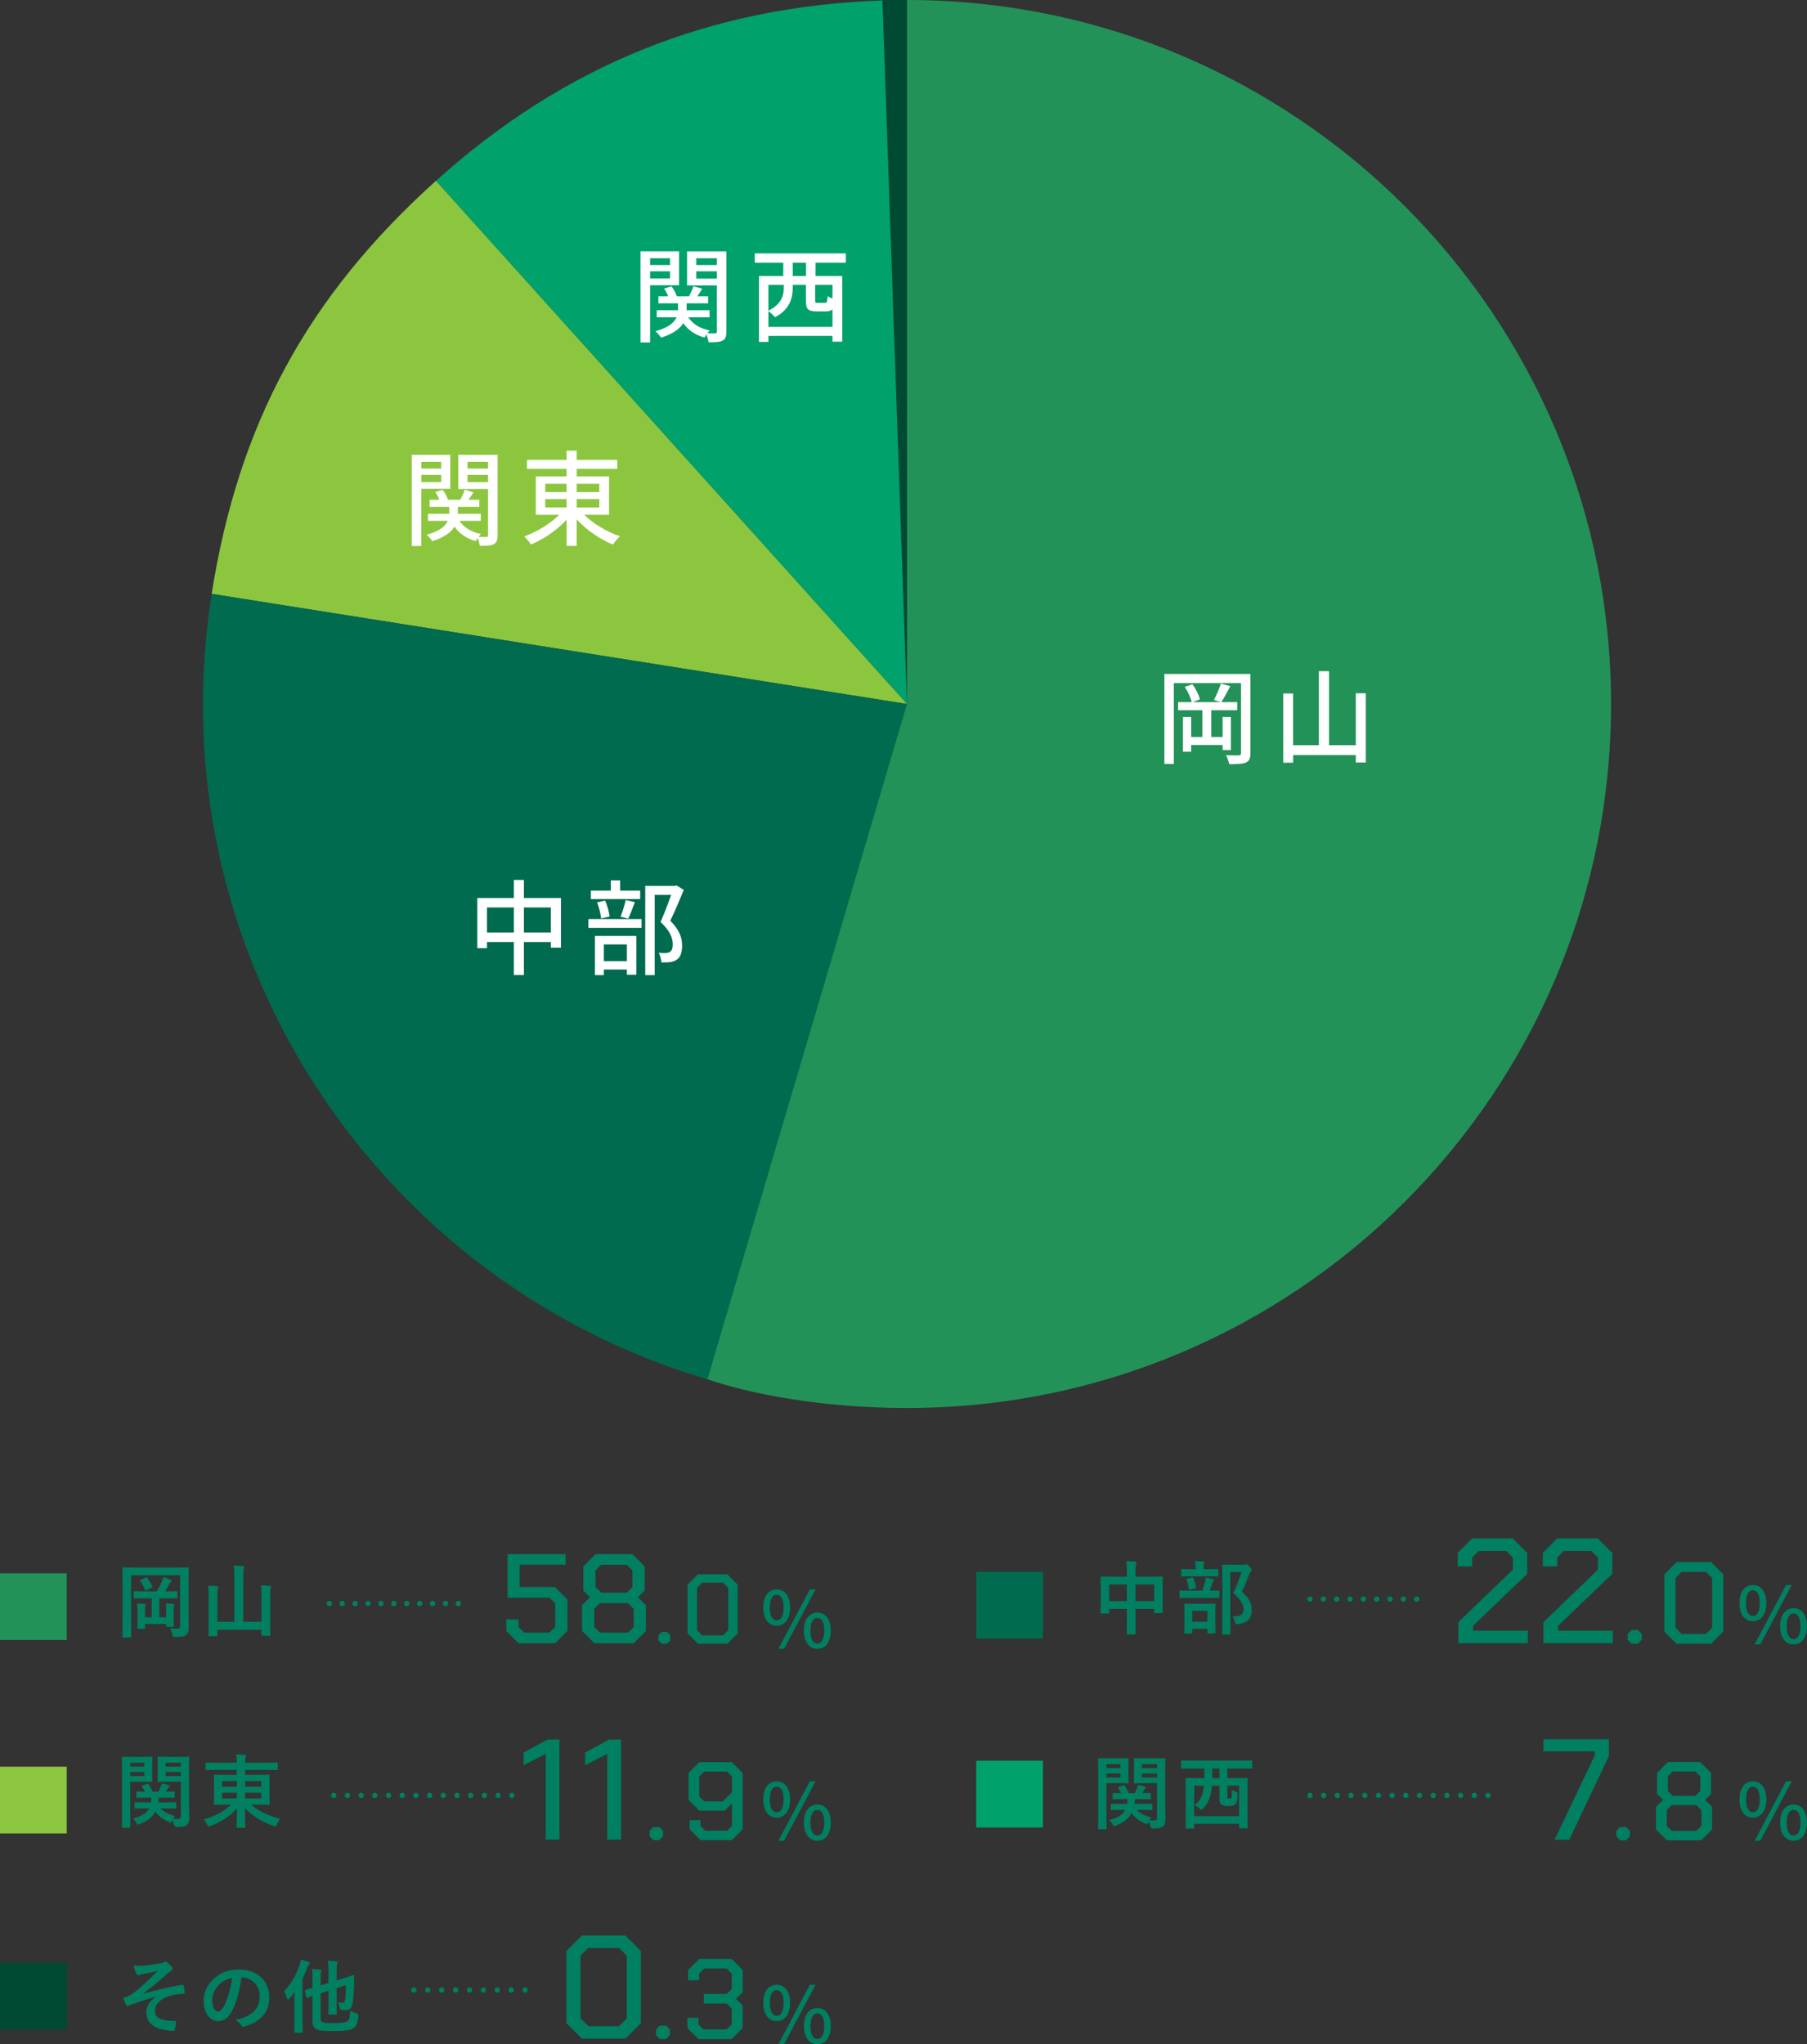
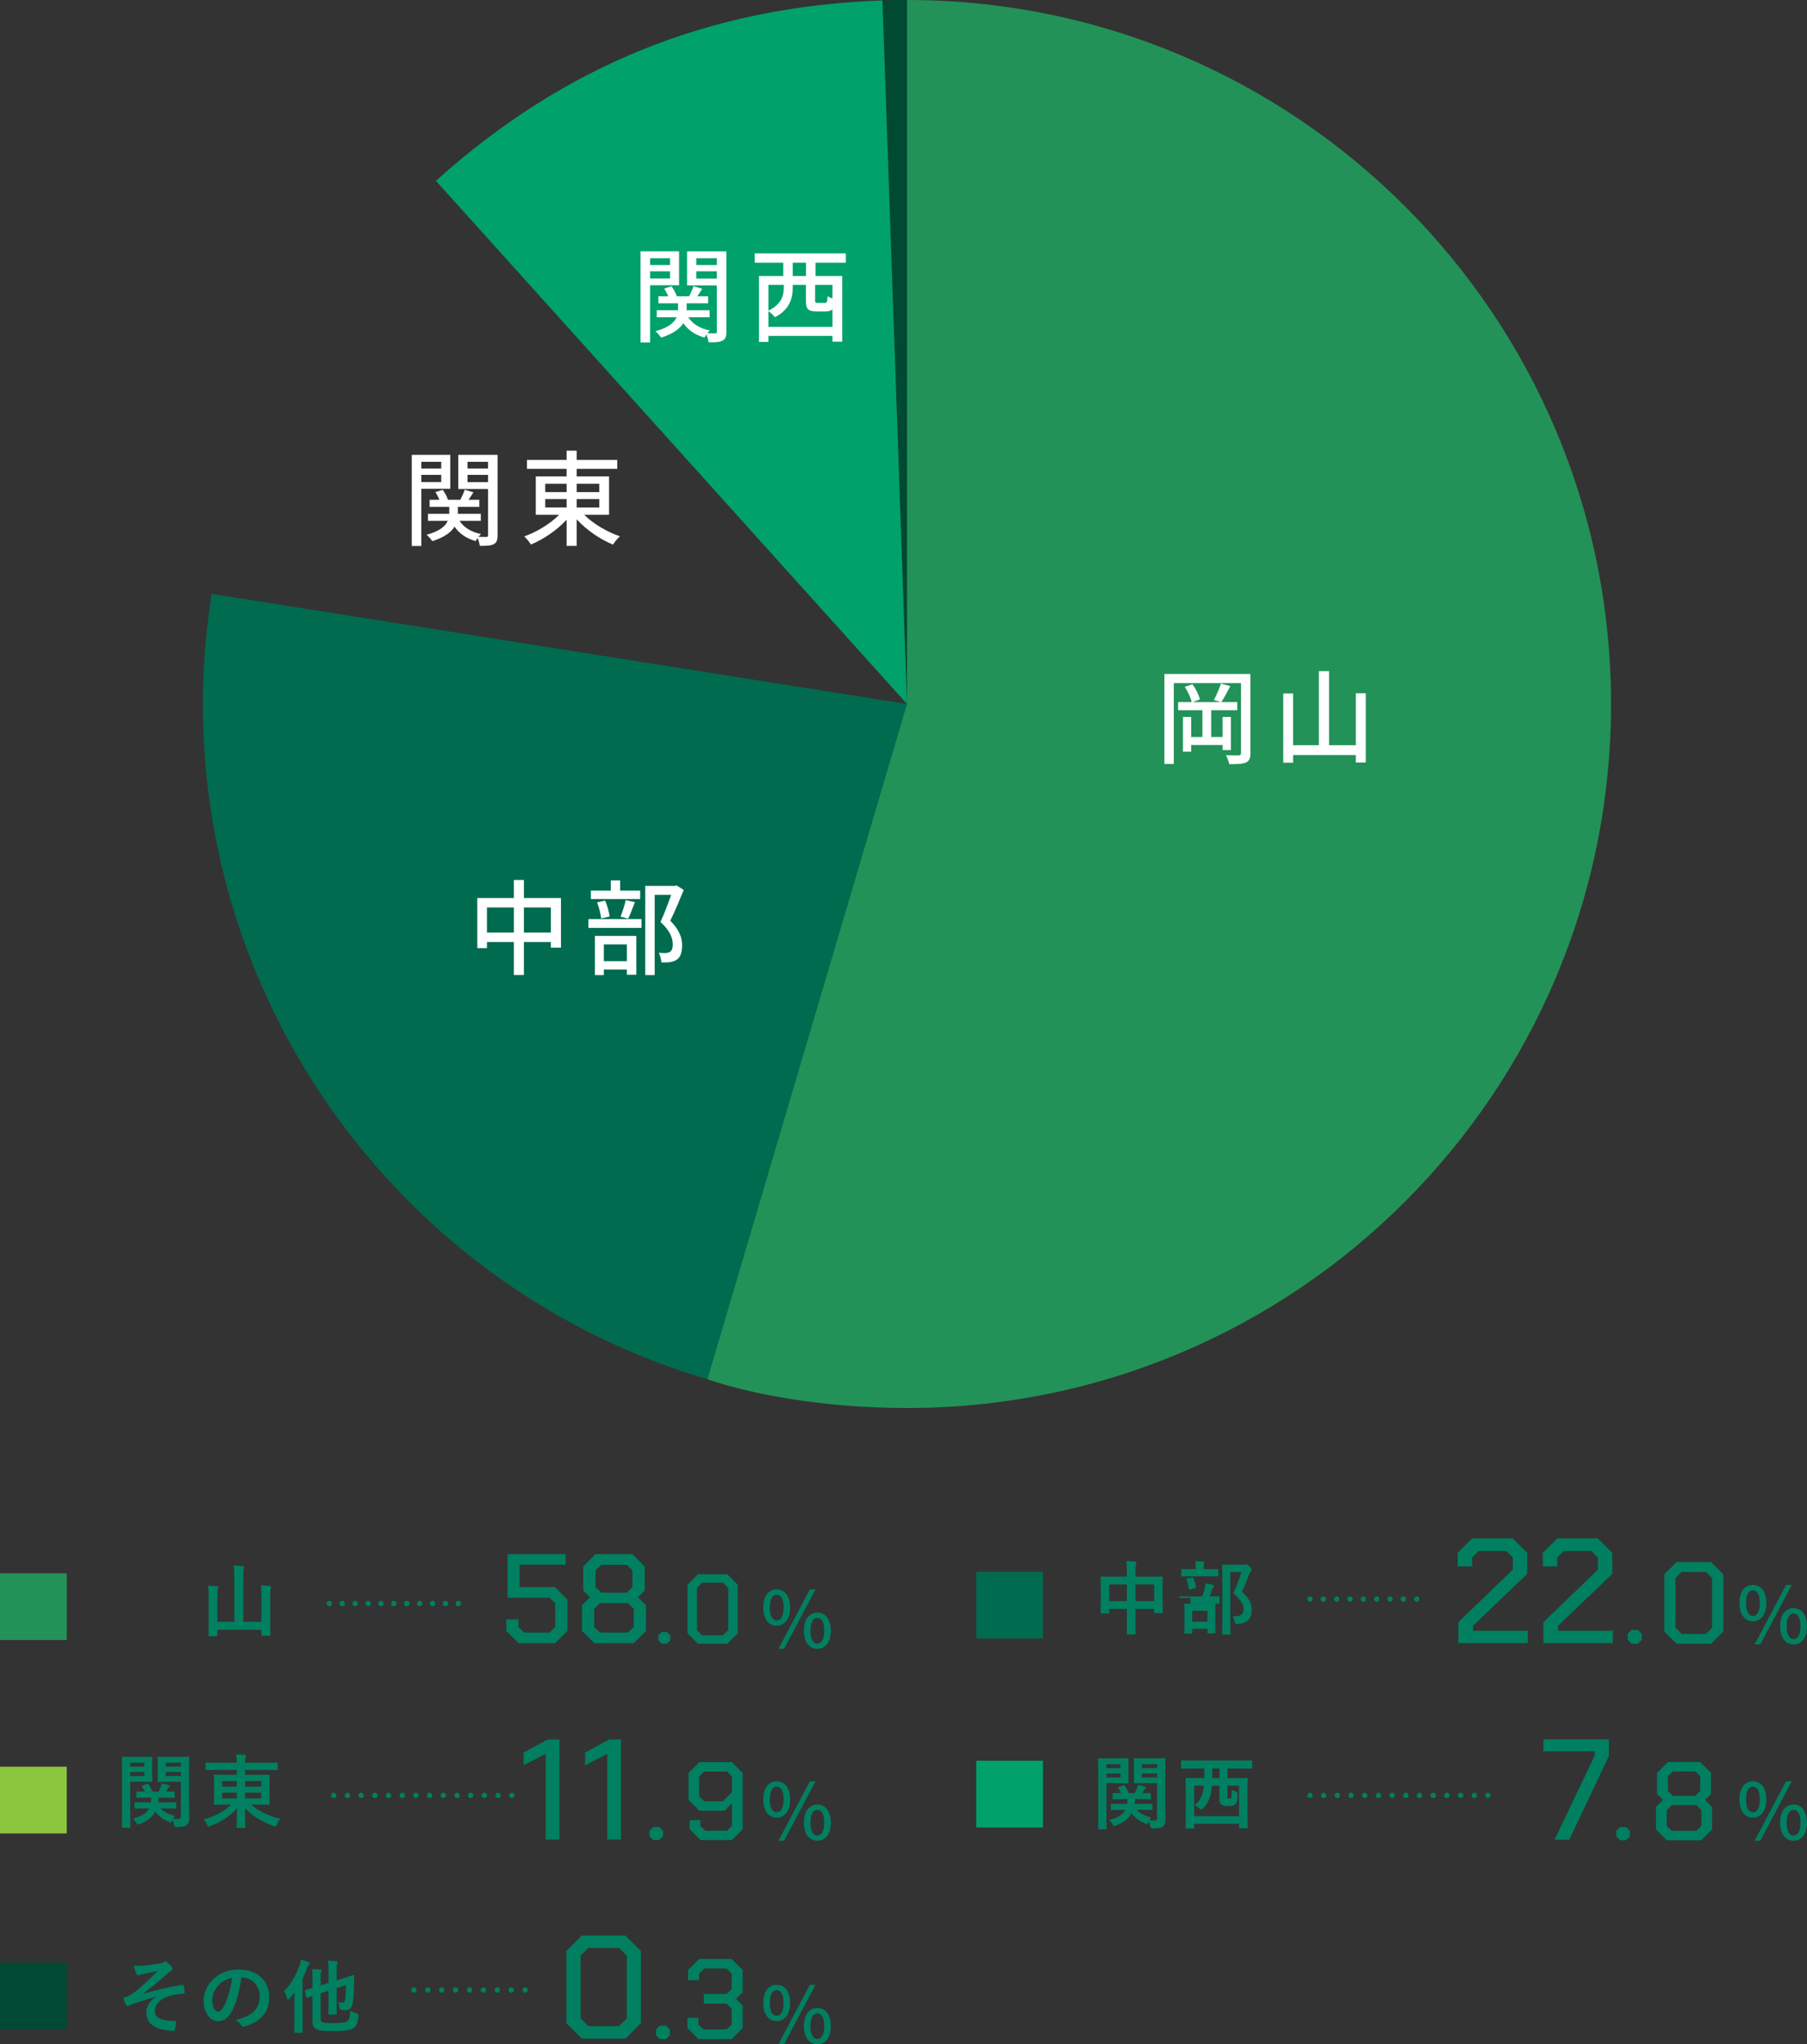
<svg xmlns="http://www.w3.org/2000/svg" id="_レイヤー_2" viewBox="0 0 676.614 765.476">
  <rect x="0" y="0" width="676.614" height="765.476" fill="#333333" stroke="none" />
  <defs>
    <style>.cls-1{fill:#008060;}.cls-1,.cls-2,.cls-3,.cls-4,.cls-5,.cls-6,.cls-7{stroke-width:0px;}.cls-8{stroke-dasharray:0 0 0 4.832;}.cls-8,.cls-9,.cls-10,.cls-11,.cls-12{fill:none;stroke:#008060;stroke-linecap:round;stroke-linejoin:round;stroke-width:2px;}.cls-2{fill:#00a16b;}.cls-3{fill:#8cc63f;}.cls-4{fill:#004932;}.cls-10{stroke-dasharray:0 0 0 5.127;}.cls-11{stroke-dasharray:0 0 0 4.998;}.cls-5{fill:#239258;}.cls-6{fill:#006b4f;}.cls-12{stroke-dasharray:0 0 0 5.206;}.cls-7{fill:#fff;}</style>
  </defs>
  <g id="_モーダル">
-     <path class="cls-1" d="M70.604,604.502c0,2.61.091,4.171.06,5.191-.029,1.11-.239,1.92-.869,2.49-.6.48-1.471.779-4.141.779-.9,0-.96-.029-1.139-.929-.151-.81-.511-1.71-.871-2.311,1.11.12,2.07.15,2.82.15s.96-.299.96-1.05v-18.961h-18.332v17.521c0,3.51.06,5.281.06,5.461,0,.299-.031.33-.361.33h-2.61c-.299,0-.33-.031-.33-.33,0-.21.06-2.221.06-6.272v-12.961c0-4.08-.06-6.15-.06-6.33,0-.33.031-.36.33-.36.21,0,1.201.06,4.021.06h16.112c2.82,0,3.81-.06,4.021-.06.299,0,.329.029.329.36,0,.181-.06,2.34-.06,6.421v10.8ZM54.192,598.502c-2.67,0-3.6.059-3.78.059-.299,0-.33-.029-.33-.329v-2.041c0-.33.031-.36.33-.36.181,0,1.11.06,3.78.06h4.53c.75-1.261,1.411-2.61,1.891-3.722.21-.449.36-.929.509-1.65.96.27,1.98.63,2.731.991.27.119.42.239.42.42,0,.239-.12.33-.299.48-.21.179-.36.33-.54.69-.391.75-.96,1.86-1.53,2.791h.42c2.639,0,3.57-.06,3.749-.06.33,0,.361.029.361.36v2.041c0,.299-.031.329-.361.329-.179,0-1.11-.059-3.749-.059h-2.67v7.11h2.579v-2.4c0-1.26,0-1.95-.179-2.82.96.031,2.099.089,2.88.181.239.029.389.12.389.299,0,.181-.059.33-.15.48-.12.181-.15.48-.15,1.92v3.271c0,1.409.06,2.159.06,2.34,0,.299-.031.33-.33.33h-2.159c-.33,0-.361-.031-.361-.33v-.779h-7.951v1.469c0,.33-.029.36-.36.36h-2.159c-.301,0-.33-.029-.33-.36,0-.181.06-.9.06-2.521v-3.81c0-1.38-.031-1.98-.181-2.82.931.029,2.07.089,2.851.179.299.031.42.12.42.27,0,.21-.091.36-.181.57-.089.212-.12.571-.12,1.831v2.34h2.521v-7.11h-2.61ZM54.462,590.73c.36-.179.42-.179.63.091.721.929,1.351,1.979,1.92,3.18.15.299.06.33-.33.54l-1.74.9c-.42.181-.509.15-.63-.15-.48-1.141-1.11-2.311-1.771-3.211-.21-.27-.15-.299.241-.509l1.679-.841Z" />
    <path class="cls-1" d="M97.902,597.542c0-1.831-.06-2.731-.21-3.901,1.17.029,2.34.119,3.36.239.299.06.48.181.48.33,0,.241-.089.391-.181.63-.15.33-.179.84-.179,3.001v9.181c0,3.3.06,4.98.06,5.16,0,.301-.031.33-.33.33h-2.67c-.301,0-.33-.029-.33-.33v-1.889h-16.502v2.07c0,.299-.029.33-.329.33h-2.641c-.33,0-.36-.031-.36-.33,0-.21.06-1.891.06-5.191v-9.541c0-1.8-.031-2.7-.181-3.871,1.141.031,2.311.091,3.36.241.27.029.48.181.48.33,0,.21-.12.389-.181.6-.15.36-.21.96-.21,2.7v9.661h6.361v-16.502c0-2.13-.06-3.059-.239-4.56,1.11.029,2.4.089,3.45.21.27.029.451.179.451.33,0,.239-.091.389-.181.63-.12.36-.15,1.11-.15,3.329v16.563h6.81v-9.751Z" />
    <path class="cls-1" d="M285.796,601.931c0-4.316,2.013-6.765,5.017-6.765s5.045,2.449,5.045,6.765c0,4.317-2.041,6.825-5.045,6.825s-5.017-2.508-5.017-6.825ZM293.408,601.931c0-3.325-1.079-4.783-2.596-4.783-1.487,0-2.566,1.458-2.566,4.783,0,3.297,1.079,4.841,2.566,4.841,1.517,0,2.596-1.544,2.596-4.841ZM303.235,595.166h2.13l-11.783,22.252h-2.099l11.752-22.252ZM301.019,610.622c0-4.316,2.042-6.766,5.046-6.766,2.975,0,5.015,2.451,5.015,6.766,0,4.317-2.041,6.796-5.015,6.796-3.004,0-5.046-2.478-5.046-6.796ZM308.632,610.622c0-3.325-1.079-4.783-2.566-4.783-1.517,0-2.596,1.458-2.596,4.783,0,3.295,1.079,4.841,2.596,4.841,1.487,0,2.566-1.546,2.566-4.841Z" />
    <line class="cls-9" x1="123.311" y1="600.442" x2="123.311" y2="600.442" />
    <line class="cls-8" x1="128.142" y1="600.442" x2="169.21" y2="600.442" />
    <line class="cls-9" x1="171.626" y1="600.442" x2="171.626" y2="600.442" />
    <rect class="cls-5" y="589.127" width="24.995" height="24.995" />
    <path class="cls-1" d="M421.946,588.392c0-1.679-.059-2.76-.239-3.84,1.11.031,2.311.091,3.331.21.27.031.509.151.509.361s-.06.42-.15.599c-.15.361-.241,1.02-.241,2.431v2.251h5.821c2.88,0,3.871-.06,4.081-.06.299,0,.329.029.329.33,0,.179-.059,1.11-.059,3.72v3.481c0,4.801.059,5.67.059,5.85,0,.299-.029.33-.329.33h-2.552c-.299,0-.329-.031-.329-.33v-1.26h-7.022v3.689c0,3.57.06,5.401.06,5.551,0,.301-.029.33-.33.33h-2.67c-.299,0-.329-.029-.329-.33,0-.179.059-1.95.059-5.491v-3.749h-6.63v1.38c0,.329-.031.36-.33.36h-2.55c-.301,0-.33-.031-.33-.36,0-.181.06-1.081.06-5.881v-3.09c0-3.061-.06-4.021-.06-4.2,0-.301.029-.33.33-.33.21,0,1.199.06,4.08.06h5.43v-2.011ZM415.316,599.553h6.63v-6.241h-6.63v6.241ZM425.156,593.313v6.241h7.022v-6.241h-7.022Z" />
-     <path class="cls-1" d="M445.789,598.323c-2.731,0-3.66.06-3.84.06-.27,0-.299-.029-.299-.33v-2.159c0-.301.029-.33.299-.33.181,0,1.11.06,3.84.06h4.351c.539-1.38.84-2.4,1.11-3.421.12-.451.179-.871.239-1.5.81.15,1.831.36,2.61.6.27.089.451.179.451.389,0,.212-.12.361-.241.482-.179.179-.299.449-.389.69-.27.869-.571,1.709-1.02,2.76,2.34,0,3.211-.06,3.39-.06.301,0,.33.029.33.33v2.159c0,.301-.029.33-.33.33-.179,0-1.11-.06-3.81-.06h-6.691ZM446.329,590.253c-2.639,0-3.51.059-3.691.059-.299,0-.33-.029-.33-.329v-2.101c0-.33.031-.36.33-.36.181,0,1.051.06,3.691.06h1.351v-.54c0-1.081-.031-1.801-.181-2.491,1.081.031,2.01.12,3.03.21.301.031.48.151.48.27,0,.21-.089.361-.21.6-.089.21-.12.57-.12,1.44v.511h1.531c2.61,0,3.479-.06,3.66-.06.301,0,.33.029.33.36v2.101c0,.299-.029.329-.33.329-.181,0-1.05-.059-3.66-.059h-5.881ZM443.779,611.704c-.301,0-.33-.029-.33-.299,0-.21.06-.96.06-5.071v-2.161c0-2.34-.06-3.149-.06-3.359,0-.301.029-.33.33-.33.21,0,.989.06,3.329.06h4.32c2.34,0,3.15-.06,3.331-.06.33,0,.36.029.36.33,0,.179-.06,1.019-.06,2.939v2.491c0,4.111.06,4.861.06,5.04,0,.33-.029.36-.36.36h-2.311c-.299,0-.33-.029-.33-.36v-1.38h-5.7v1.5c0,.27-.029.299-.33.299h-2.309ZM445.7,595.204c-.451.119-.48.06-.54-.301-.181-1.11-.451-2.309-.84-3.3-.12-.33-.06-.33.33-.449l1.65-.451c.36-.089.449-.06.57.241.36.929.75,2.159.96,3.3.06.329,0,.329-.36.449l-1.771.511ZM446.419,607.265h5.7v-4.111h-5.7v4.111ZM465.471,585.931c.36,0,.63-.029.75-.089.181-.06.299-.089.451-.089.239,0,.48.12,1.26.9.63.721.721.989.721,1.23,0,.239-.12.391-.27.54-.212.15-.361.42-.631,1.11-.869,2.311-1.71,4.35-2.729,6.511,3.059,2.76,3.66,4.56,3.66,7.02,0,3.121-1.771,4.771-5.281,5.102q-.931.089-1.081-.9c-.15-.871-.449-1.531-.84-1.98,2.82.06,4.171-.69,4.171-2.46,0-1.891-.69-3.36-3.871-6.301,1.23-2.55,2.19-5.041,3.09-7.862h-4.2v16.802c0,4.021.06,6.122.06,6.272,0,.299-.029.33-.33.33h-2.4c-.33,0-.36-.031-.36-.33,0-.181.06-2.161.06-6.241v-12.961c0-4.111-.06-6.12-.06-6.332,0-.299.029-.329.36-.329.181,0,.991.059,2.67.059h4.801Z" />
+     <path class="cls-1" d="M445.789,598.323c-2.731,0-3.66.06-3.84.06-.27,0-.299-.029-.299-.33c0-.301.029-.33.299-.33.181,0,1.11.06,3.84.06h4.351c.539-1.38.84-2.4,1.11-3.421.12-.451.179-.871.239-1.5.81.15,1.831.36,2.61.6.27.089.451.179.451.389,0,.212-.12.361-.241.482-.179.179-.299.449-.389.69-.27.869-.571,1.709-1.02,2.76,2.34,0,3.211-.06,3.39-.06.301,0,.33.029.33.33v2.159c0,.301-.029.33-.33.33-.179,0-1.11-.06-3.81-.06h-6.691ZM446.329,590.253c-2.639,0-3.51.059-3.691.059-.299,0-.33-.029-.33-.329v-2.101c0-.33.031-.36.33-.36.181,0,1.051.06,3.691.06h1.351v-.54c0-1.081-.031-1.801-.181-2.491,1.081.031,2.01.12,3.03.21.301.031.48.151.48.27,0,.21-.089.361-.21.6-.089.21-.12.57-.12,1.44v.511h1.531c2.61,0,3.479-.06,3.66-.06.301,0,.33.029.33.36v2.101c0,.299-.029.329-.33.329-.181,0-1.05-.059-3.66-.059h-5.881ZM443.779,611.704c-.301,0-.33-.029-.33-.299,0-.21.06-.96.06-5.071v-2.161c0-2.34-.06-3.149-.06-3.359,0-.301.029-.33.33-.33.21,0,.989.06,3.329.06h4.32c2.34,0,3.15-.06,3.331-.06.33,0,.36.029.36.33,0,.179-.06,1.019-.06,2.939v2.491c0,4.111.06,4.861.06,5.04,0,.33-.029.36-.36.36h-2.311c-.299,0-.33-.029-.33-.36v-1.38h-5.7v1.5c0,.27-.029.299-.33.299h-2.309ZM445.7,595.204c-.451.119-.48.06-.54-.301-.181-1.11-.451-2.309-.84-3.3-.12-.33-.06-.33.33-.449l1.65-.451c.36-.089.449-.06.57.241.36.929.75,2.159.96,3.3.06.329,0,.329-.36.449l-1.771.511ZM446.419,607.265h5.7v-4.111h-5.7v4.111ZM465.471,585.931c.36,0,.63-.029.75-.089.181-.06.299-.089.451-.089.239,0,.48.12,1.26.9.63.721.721.989.721,1.23,0,.239-.12.391-.27.54-.212.15-.361.42-.631,1.11-.869,2.311-1.71,4.35-2.729,6.511,3.059,2.76,3.66,4.56,3.66,7.02,0,3.121-1.771,4.771-5.281,5.102q-.931.089-1.081-.9c-.15-.871-.449-1.531-.84-1.98,2.82.06,4.171-.69,4.171-2.46,0-1.891-.69-3.36-3.871-6.301,1.23-2.55,2.19-5.041,3.09-7.862h-4.2v16.802c0,4.021.06,6.122.06,6.272,0,.299-.029.33-.33.33h-2.4c-.33,0-.36-.031-.36-.33,0-.181.06-2.161.06-6.241v-12.961c0-4.111-.06-6.12-.06-6.332,0-.299.029-.329.36-.329.181,0,.991.059,2.67.059h4.801Z" />
    <path class="cls-1" d="M651.329,600.264c0-4.316,2.013-6.763,5.017-6.763s5.045,2.447,5.045,6.763c0,4.319-2.041,6.825-5.045,6.825s-5.017-2.506-5.017-6.825ZM658.942,600.264c0-3.323-1.079-4.781-2.596-4.781-1.487,0-2.566,1.458-2.566,4.781,0,3.297,1.079,4.843,2.566,4.843,1.517,0,2.596-1.546,2.596-4.843ZM668.769,593.501h2.13l-11.783,22.252h-2.099l11.752-22.252ZM666.553,608.958c0-4.316,2.042-6.766,5.046-6.766,2.975,0,5.015,2.451,5.015,6.766s-2.041,6.796-5.015,6.796c-3.004,0-5.046-2.48-5.046-6.796ZM674.165,608.958c0-3.326-1.079-4.784-2.566-4.784-1.517,0-2.596,1.458-2.596,4.784,0,3.294,1.079,4.84,2.596,4.84,1.487,0,2.566-1.546,2.566-4.84Z" />
    <line class="cls-9" x1="490.511" y1="598.778" x2="490.511" y2="598.778" />
    <line class="cls-11" x1="495.509" y1="598.778" x2="527.995" y2="598.778" />
    <line class="cls-9" x1="530.494" y1="598.778" x2="530.494" y2="598.778" />
    <rect class="cls-6" x="365.534" y="588.574" width="24.995" height="24.995" />
    <path class="cls-1" d="M53.712,657.868c1.951,0,2.851-.06,3.03-.06.27,0,.301.029.301.329,0,.181-.06,1.02-.06,2.762v3.24c0,1.771.06,2.55.06,2.731,0,.33-.031.36-.301.36-.179,0-1.079-.06-3.03-.06h-4.95v10.472c0,4.2.06,6.241.06,6.451,0,.299-.031.33-.33.33h-2.521c-.299,0-.33-.031-.33-.33,0-.21.06-2.251.06-6.451v-12.992c0-4.2-.06-6.301-.06-6.511,0-.299.031-.329.33-.329.21,0,1.351.06,3.541.06h4.2ZM48.762,660.057v1.471h5.281v-1.471h-5.281ZM54.043,663.537h-5.281v1.5h5.281v-1.5ZM54.612,677.159c-2.76,0-3.72.06-3.87.06-.301,0-.33-.031-.33-.33v-1.71c0-.299.029-.33.33-.33.15,0,1.11.06,3.87.06h1.92c.06-.509.12-1.11.12-1.771h-1.5c-2.639,0-3.541.06-3.72.06-.33,0-.36-.029-.36-.33v-1.71c0-.299.029-.33.36-.33.15,0,.9.06,2.82.06-.33-.69-.69-1.32-1.05-1.829-.21-.27-.15-.391.21-.511l1.65-.54c.36-.119.42-.119.6.151.48.719,1.019,1.679,1.499,2.729h2.221c.299-.599.54-1.17.81-1.8.15-.391.329-.9.389-1.26.931.179,1.741.36,2.46.57.27.089.48.21.48.42,0,.12-.089.241-.239.36-.241.181-.391.391-.511.6l-.57,1.11c1.92,0,2.7-.06,2.849-.06.33,0,.361.031.361.33v1.71c0,.301-.031.33-.361.33-.179,0-1.079-.06-3.72-.06h-1.889c-.031.63-.06,1.201-.151,1.771h2.491c2.731,0,3.691-.06,3.87-.06.301,0,.33.031.33.33v1.71c0,.299-.029.33-.33.33-.179,0-1.139-.06-3.87-.06h-1.71c1.32,1.38,3.001,2.159,5.461,2.88-.212.27-.451.6-.692,1.02.54.06.991.06,1.621.06.991,0,1.26-.27,1.26-1.17v-12.782h-5.04c-2.371,0-3.15.06-3.331.06-.299,0-.329-.029-.329-.36,0-.181.059-.81.059-2.491v-3.689c0-1.681-.059-2.342-.059-2.552,0-.299.029-.329.329-.329.181,0,.96.06,3.331.06h4.47c2.34,0,3.15-.06,3.36-.06.299,0,.33.029.33.329,0,.181-.06,1.44-.06,4.021v12.392c0,2.099.089,4.499.089,5.971,0,1.44-.21,2.13-.84,2.789-.57.511-1.38.81-3.6.81q-1.141,0-1.29-.929c-.12-.63-.27-1.23-.511-1.71l-.15.36c-.21.451-.299.63-.509.63-.15,0-.36-.06-.69-.21-2.101-.871-3.78-2.07-5.131-3.87-1.11,2.039-2.941,3.539-5.792,4.62-.36.15-.57.21-.719.21-.21,0-.299-.15-.509-.54-.421-.779-.902-1.29-1.351-1.71,3.36-.869,5.191-2.099,6.06-3.81h-1.23ZM62.023,660.057v1.471h5.7v-1.471h-5.7ZM67.723,665.038v-1.5h-5.7v1.5h5.7Z" />
    <path class="cls-1" d="M81.015,662.758c-2.61,0-3.51.06-3.691.06-.299,0-.33-.031-.33-.33v-2.161c0-.299.031-.329.33-.329.181,0,1.081.059,3.691.059h7.652c0-1.32-.06-2.07-.241-3.12,1.11.029,2.19.089,3.24.21.301.029.48.181.48.299,0,.27-.089.451-.179.661-.15.33-.181.871-.181,1.95h8.221c2.61,0,3.51-.059,3.691-.059.27,0,.299.029.299.329v2.161c0,.299-.029.33-.299.33-.181,0-1.081-.06-3.691-.06h-8.221v1.831h4.651c2.941,0,3.99-.06,4.171-.06.33,0,.36.029.36.36,0,.179-.06.96-.06,2.82v4.95c0,1.86.06,2.641.06,2.82,0,.301-.029.33-.36.33-.181,0-1.23-.06-4.171-.06h-2.49c2.91,2.521,6.81,4.26,11.01,5.341-.54.63-.96,1.29-1.29,2.07-.239.571-.329.781-.57.781-.15,0-.36-.091-.69-.21-3.901-1.411-7.92-3.57-10.711-6.721.029,3.689.21,6.661.21,7.11,0,.301-.031.33-.33.33h-2.7c-.301,0-.33-.029-.33-.33,0-.449.181-3.329.21-6.991-2.61,2.971-6.06,5.162-9.931,6.602-.33.119-.57.21-.719.21-.241,0-.361-.181-.6-.721-.36-.81-.781-1.349-1.26-1.889,4.109-1.201,7.56-2.941,10.291-5.582h-1.951c-2.941,0-3.99.06-4.171.06-.299,0-.329-.029-.329-.33,0-.21.059-.96.059-2.82v-4.95c0-1.86-.059-2.641-.059-2.82,0-.33.029-.36.329-.36.181,0,1.23.06,4.171.06h4.081v-1.831h-7.652ZM88.667,669.028v-2.099h-5.491v2.099h5.491ZM88.667,673.439v-2.13h-5.491v2.13h5.491ZM91.786,666.929v2.099h6.06v-2.099h-6.06ZM97.846,671.309h-6.06v2.13h6.06v-2.13Z" />
    <path class="cls-1" d="M285.796,673.794c0-4.316,2.013-6.765,5.017-6.765s5.045,2.449,5.045,6.765c0,4.317-2.041,6.825-5.045,6.825s-5.017-2.508-5.017-6.825ZM293.408,673.794c0-3.325-1.079-4.783-2.596-4.783-1.487,0-2.566,1.458-2.566,4.783,0,3.297,1.079,4.841,2.566,4.841,1.517,0,2.596-1.544,2.596-4.841ZM303.235,667.03h2.13l-11.783,22.252h-2.099l11.752-22.252ZM301.019,682.486c0-4.316,2.042-6.766,5.046-6.766,2.975,0,5.015,2.451,5.015,6.766,0,4.317-2.041,6.796-5.015,6.796-3.004,0-5.046-2.478-5.046-6.796ZM308.632,682.486c0-3.325-1.079-4.783-2.566-4.783-1.517,0-2.596,1.458-2.596,4.783,0,3.295,1.079,4.841,2.596,4.841,1.487,0,2.566-1.546,2.566-4.841Z" />
    <line class="cls-9" x1="124.977" y1="672.305" x2="124.977" y2="672.305" />
    <line class="cls-10" x1="130.103" y1="672.305" x2="189.059" y2="672.305" />
    <line class="cls-9" x1="191.622" y1="672.305" x2="191.622" y2="672.305" />
    <rect class="cls-3" y="661.545" width="24.995" height="24.995" />
    <path class="cls-1" d="M419.246,658.424c1.951,0,2.851-.06,3.03-.06.27,0,.301.029.301.329,0,.181-.06,1.02-.06,2.762v3.24c0,1.771.06,2.55.06,2.731,0,.33-.031.36-.301.36-.179,0-1.079-.06-3.03-.06h-4.95v10.472c0,4.2.06,6.241.06,6.451,0,.299-.031.33-.33.33h-2.521c-.299,0-.33-.031-.33-.33,0-.21.06-2.251.06-6.451v-12.992c0-4.2-.06-6.301-.06-6.511,0-.299.031-.329.33-.329.21,0,1.351.06,3.541.06h4.2ZM414.296,660.613v1.471h5.281v-1.471h-5.281ZM419.576,664.094h-5.281v1.5h5.281v-1.5ZM420.146,677.716c-2.76,0-3.72.06-3.87.06-.301,0-.33-.031-.33-.33v-1.71c0-.299.029-.33.33-.33.15,0,1.11.06,3.87.06h1.92c.06-.509.12-1.11.12-1.771h-1.5c-2.639,0-3.541.06-3.72.06-.33,0-.36-.029-.36-.33v-1.71c0-.299.029-.33.36-.33.15,0,.9.06,2.82.06-.33-.69-.69-1.32-1.05-1.829-.21-.27-.15-.391.21-.511l1.65-.54c.36-.119.42-.119.6.151.48.719,1.019,1.679,1.499,2.729h2.221c.299-.599.54-1.17.81-1.8.15-.391.329-.9.389-1.26.931.179,1.741.36,2.46.57.27.089.48.21.48.42,0,.12-.089.241-.239.36-.241.181-.391.391-.511.6l-.57,1.11c1.92,0,2.7-.06,2.849-.06.33,0,.361.031.361.33v1.71c0,.301-.031.33-.361.33-.179,0-1.079-.06-3.72-.06h-1.889c-.031.63-.06,1.201-.151,1.771h2.491c2.731,0,3.691-.06,3.87-.06.301,0,.33.031.33.33v1.71c0,.299-.029.33-.33.33-.179,0-1.139-.06-3.87-.06h-1.71c1.32,1.38,3.001,2.159,5.461,2.88-.212.27-.451.6-.692,1.02.54.06.991.06,1.621.06.991,0,1.26-.27,1.26-1.17v-12.782h-5.04c-2.371,0-3.15.06-3.331.06-.299,0-.329-.029-.329-.36,0-.181.059-.81.059-2.491v-3.689c0-1.681-.059-2.342-.059-2.552,0-.299.029-.329.329-.329.181,0,.96.06,3.331.06h4.47c2.34,0,3.15-.06,3.36-.06.299,0,.33.029.33.329,0,.181-.06,1.44-.06,4.021v12.392c0,2.099.089,4.499.089,5.971,0,1.44-.21,2.13-.84,2.789-.57.511-1.38.81-3.6.81q-1.141,0-1.29-.929c-.12-.63-.27-1.23-.511-1.71l-.15.36c-.21.451-.299.63-.509.63-.15,0-.36-.06-.69-.21-2.101-.871-3.78-2.07-5.131-3.87-1.11,2.039-2.941,3.539-5.792,4.62-.36.15-.57.21-.719.21-.21,0-.299-.15-.509-.54-.421-.779-.902-1.29-1.351-1.71,3.36-.869,5.191-2.099,6.06-3.81h-1.23ZM427.557,660.613v1.471h5.7v-1.471h-5.7ZM433.257,665.594v-1.5h-5.7v1.5h5.7Z" />
    <path class="cls-1" d="M446.336,662.234c-2.639,0-3.57.06-3.749.06-.301,0-.33-.029-.33-.33v-2.43c0-.301.029-.33.33-.33.179,0,1.11.06,3.749.06h18.454c2.669,0,3.57-.06,3.749-.06.301,0,.33.029.33.33v2.43c0,.301-.029.33-.33.33-.179,0-1.081-.06-3.749-.06h-5.222v3.601h3.15c2.911,0,3.932-.06,4.111-.06.301,0,.33.029.33.33,0,.179-.06,1.38-.06,5.37v5.131c0,6.299.06,7.5.06,7.681,0,.299-.029.329-.33.329h-2.55c-.299,0-.33-.029-.33-.329v-1.351h-16.802v1.44c0,.299-.029.33-.33.33h-2.55c-.299,0-.33-.031-.33-.33,0-.21.06-1.38.06-7.71v-4.532c0-4.649-.06-5.819-.06-6.029,0-.301.031-.33.33-.33.21,0,1.201.06,4.111.06h2.581v-3.601h-4.622ZM447.146,680.056h16.802v-11.401h-4.381v3.689c0,.661-.029.871.091.991.119.12.36.15.659.15.301,0,.54-.029.69-.15.181-.181.21-.661.21-3.121.571.301.902.451,1.471.661.69.241.779.299.719,1.561-.089,1.98-.389,2.82-.929,3.271-.57.449-1.141.57-2.19.57-1.29,0-2.041-.06-2.701-.391-.659-.36-.96-.779-.96-2.311v-4.919h-2.82c-.299,3.72-1.17,6.33-3.36,8.521-.299.299-.48.451-.659.451-.181,0-.36-.151-.721-.482-.54-.509-1.139-.9-1.771-1.199,2.342-1.86,3.211-4.021,3.512-7.29h-3.661v11.401ZM456.627,665.835v-3.601h-2.7v3.601h2.7Z" />
    <path class="cls-1" d="M651.329,673.793c0-4.316,2.013-6.763,5.017-6.763s5.045,2.447,5.045,6.763c0,4.319-2.041,6.825-5.045,6.825s-5.017-2.506-5.017-6.825ZM658.942,673.793c0-3.323-1.079-4.781-2.596-4.781-1.487,0-2.566,1.458-2.566,4.781,0,3.297,1.079,4.843,2.566,4.843,1.517,0,2.596-1.546,2.596-4.843ZM668.769,667.03h2.13l-11.783,22.252h-2.099l11.752-22.252ZM666.553,682.486c0-4.316,2.042-6.766,5.046-6.766,2.975,0,5.015,2.451,5.015,6.766s-2.041,6.796-5.015,6.796c-3.004,0-5.046-2.48-5.046-6.796ZM674.165,682.486c0-3.326-1.079-4.784-2.566-4.784-1.517,0-2.596,1.458-2.596,4.784,0,3.294,1.079,4.84,2.596,4.84,1.487,0,2.566-1.546,2.566-4.84Z" />
    <line class="cls-9" x1="490.511" y1="672.306" x2="490.511" y2="672.306" />
    <line class="cls-10" x1="495.637" y1="672.306" x2="554.593" y2="672.306" />
    <line class="cls-9" x1="557.156" y1="672.306" x2="557.156" y2="672.306" />
    <rect class="cls-2" x="365.534" y="659.324" width="24.995" height="24.995" />
    <path class="cls-1" d="M58.453,747.67c-4.47,1.17-7.32,2.251-9.871,3.15-.21.089-.659.33-.869.33-.151,0-.451-.21-.6-.6-.301-.6-.63-1.44-.991-2.46.661-.181.931-.27,1.561-.48.571-.241,1.561-.779,2.88-1.771,2.581-2.01,5.401-4.711,8.551-7.862-1.831.511-3.45.81-5.341,1.172-.451.089-.69.119-1.141.239-.27.089-.57.299-.84.299s-.509-.269-.719-.659c-.27-.48-.69-1.621-1.081-2.971.989.091,1.98.12,2.97.06,2.011-.15,4.2-.509,6.841-.9.81-.12,1.17-.27,1.59-.509.21-.15.391-.21.57-.21.27,0,.451.15.81.449.451.361,1.02.931,1.471,1.5.239.301.36.57.36.84,0,.301-.181.511-.54.69-.449.27-.84.54-1.23.902-3.12,2.76-5.671,4.98-9.09,7.56l.059.089c4.952-1.44,9.062-2.4,14.462-3.3.391-.06.511.15.571.48.119.451.27,1.32.329,2.431.031.299-.15.389-.48.42-2.22.15-3.749.36-5.58.96-3.481,1.199-5.131,3.329-5.131,5.491,0,2.88,3.15,3.749,7.502,3.749.299,0,.48.151.449.54-.06.75-.299,1.98-.389,2.521-.06.48-.241.661-.661.661-.57,0-1.26-.091-1.98-.181-5.64-.57-8.101-3.15-8.101-6.781,0-1.92,1.199-4.41,3.66-5.79v-.06Z" />
    <path class="cls-1" d="M90.416,740.469c-.69,5.1-1.951,9.78-3.751,12.931-1.29,2.251-2.849,3.452-5.1,3.452-2.641,0-5.312-2.82-5.312-7.712,0-2.88,1.23-5.64,3.391-7.8,2.519-2.521,5.7-3.84,9.751-3.84,7.201,0,11.432,4.439,11.432,10.41,0,5.582-3.15,9.092-9.241,10.922-.63.179-.9.059-1.29-.54-.33-.511-.96-1.201-2.101-1.891,5.071-1.199,9.062-3.3,9.062-8.971,0-3.57-2.701-6.96-6.721-6.96h-.12ZM81.804,743.379c-1.44,1.621-2.34,3.631-2.34,5.551,0,2.76,1.11,4.291,2.041,4.291.779,0,1.44-.391,2.251-1.831,1.32-2.43,2.67-6.75,3.18-10.742-2.101.421-3.78,1.261-5.131,2.731Z" />
    <path class="cls-1" d="M110.259,749.53c0-1.05,0-2.311.029-3.57-.6.84-1.23,1.65-1.891,2.4-.239.27-.42.391-.539.391-.181,0-.301-.151-.391-.511-.27-.989-.661-2.01-1.11-2.581,2.639-2.789,4.47-5.971,5.761-9.66.27-.69.42-1.411.54-2.19.989.27,1.979.509,2.849.869.33.12.48.241.48.451s-.12.33-.33.54c-.21.179-.36.42-.659,1.23-.48,1.38-1.081,2.731-1.71,4.05v15.362c0,2.91.06,4.381.06,4.56,0,.27-.031.301-.33.301h-2.49c-.301,0-.33-.031-.33-.301,0-.21.06-1.65.06-4.56v-6.781ZM120.07,755.86c0,.931.299,1.29.929,1.471.63.179,1.771.239,4.111.239,2.941,0,4.351-.299,5.01-.779.571-.391.931-1.38.991-3.84.69.389,1.44.69,2.369.96q.781.239.721.989c-.21,2.251-.69,3.751-1.65,4.441-1.29.9-3.302,1.201-7.741,1.201-3.51,0-5.01-.12-6.031-.571-1.02-.389-1.771-1.11-1.771-2.97v-9.601l-1.92.63c-.299.089-.36.06-.42-.239l-.48-2.251c-.06-.301-.06-.33.239-.42.241-.06.96-.241,2.581-.721v-3.6c0-1.531-.06-2.552-.181-3.452.991,0,2.101.06,3.032.151.389.059.57.21.57.36,0,.21-.06.33-.181.57-.15.299-.179.63-.179,1.65v3.36l2.941-.929v-4.05c0-1.98-.06-3.121-.241-4.262,1.17.031,2.101.091,3.15.21.299.031.48.181.48.33,0,.241-.06.391-.15.63-.15.361-.21,1.111-.21,3.331v2.88l2.369-.75c2.82-.871,3.661-1.23,3.871-1.29s.36.12.36.33l-.06,2.731c-.12,4.56-.33,6.661-.661,8.011-.42,1.559-1.26,2.13-2.61,2.13-.449,0-.84-.031-1.38-.091q-.63-.059-.779-.96c-.12-.69-.36-1.469-.6-1.95.779.15,1.201.181,1.681.181.509,0,.84-.301.989-1.141.241-1.44.299-2.731.33-5.461l-3.51,1.141v5.04c0,2.911.06,4.351.06,4.532,0,.299-.031.329-.33.329h-2.46c-.33,0-.36-.029-.36-.329,0-.181.06-1.621.06-4.532v-4.05l-2.941.96v9.451Z" />
    <path class="cls-1" d="M285.796,749.989c0-4.316,2.013-6.765,5.017-6.765s5.045,2.449,5.045,6.765c0,4.317-2.041,6.825-5.045,6.825s-5.017-2.508-5.017-6.825ZM293.408,749.989c0-3.325-1.079-4.783-2.596-4.783-1.487,0-2.566,1.458-2.566,4.783,0,3.297,1.079,4.841,2.566,4.841,1.517,0,2.596-1.544,2.596-4.841ZM303.235,743.224h2.13l-11.783,22.252h-2.099l11.752-22.252ZM301.019,758.68c0-4.316,2.042-6.766,5.046-6.766,2.975,0,5.015,2.451,5.015,6.766,0,4.317-2.041,6.796-5.015,6.796-3.004,0-5.046-2.478-5.046-6.796ZM308.632,758.68c0-3.325-1.079-4.783-2.566-4.783-1.517,0-2.596,1.458-2.596,4.783,0,3.295,1.079,4.841,2.596,4.841,1.487,0,2.566-1.546,2.566-4.841Z" />
    <path class="cls-1" d="M212.098,757.569v-27.007l5.788-5.787h16.314l5.787,5.787v27.007l-5.787,5.787h-16.314l-5.788-5.787ZM231.776,758.726l2.921-2.921v-23.479l-2.921-2.921h-11.464l-2.921,2.921v23.479l2.921,2.921h11.464Z" />
    <path class="cls-1" d="M245.629,762.104v-2.146l1.46-1.46h2.275l1.46,1.46v2.146l-1.46,1.46h-2.275l-1.46-1.46Z" />
    <path class="cls-1" d="M257.393,759.399v-3.821h4.122v2.49l1.889,1.889h8.672l1.888-1.889v-5.967l-1.845-1.845h-8.586v-3.606h8.586l1.845-1.847v-5.795l-1.888-1.889h-8.415l-1.889,1.889v2.49h-4.122v-3.821l4.164-4.164h12.107l4.164,4.164v8.329l-2.49,2.447,2.49,2.49v8.457l-4.164,4.164h-12.364l-4.164-4.164Z" />
    <line class="cls-9" x1="154.971" y1="745.167" x2="154.971" y2="745.167" />
    <line class="cls-12" x1="160.178" y1="745.167" x2="194.018" y2="745.167" />
    <line class="cls-9" x1="196.621" y1="745.167" x2="196.621" y2="745.167" />
    <rect class="cls-4" y="734.963" width="24.995" height="24.995" />
    <path class="cls-1" d="M189.576,610.699v-4.293h4.579v2.814l2.098,2.098h9.54l2.098-2.098v-8.873l-2.098-2.051h-15.741v-16.361h21.752v3.959h-17.268v8.395h13.261l4.674,4.674v11.734l-4.626,4.626h-13.643l-4.626-4.626Z" />
    <path class="cls-1" d="M217.928,610.699v-9.588l3.005-3.005-2.528-2.528v-9.015l4.626-4.626h13.737l4.628,4.626v9.015l-2.528,2.528,3.004,3.005v9.588l-4.626,4.626h-14.692l-4.626-4.626ZM235.148,611.319l2.146-2.098v-6.774l-2.146-2.146h-10.494l-2.146,2.146v6.774l2.146,2.098h10.494ZM234.67,596.389l2.146-2.098v-6.249l-2.146-2.098h-9.54l-2.146,2.098v6.249l2.146,2.098h9.54Z" />
    <path class="cls-1" d="M246.517,614.243v-1.858l1.263-1.263h1.969l1.263,1.263v1.858l-1.263,1.263h-1.969l-1.263-1.263Z" />
    <path class="cls-1" d="M257.442,611.605v-18.206l3.901-3.901h10.998l3.901,3.901v18.206l-3.901,3.901h-10.998l-3.901-3.901ZM270.705,612.385l1.969-1.969v-15.828l-1.969-1.969h-7.728l-1.97,1.969v15.828l1.97,1.969h7.728Z" />
    <path class="cls-1" d="M546.061,607.445l20.404-19.676v-4.538l-2.466-2.466h-10.315l-2.466,2.466v3.307h-5.382v-5.045l5.437-5.439h15.136l5.437,5.439v7.848l-20.292,19.451v1.85h20.517v4.651h-26.01v-7.848Z" />
    <path class="cls-1" d="M577.919,607.445l20.404-19.676v-4.538l-2.466-2.466h-10.315l-2.466,2.466v3.307h-5.382v-5.045l5.437-5.439h15.136l5.437,5.439v7.848l-20.292,19.451v1.85h20.517v4.651h-26.01v-7.848Z" />
    <path class="cls-1" d="M609.471,614.023v-2.185l1.485-1.483h2.314l1.485,1.483v2.185l-1.485,1.483h-2.314l-1.485-1.483Z" />
    <path class="cls-1" d="M623.184,610.921v-21.394l4.585-4.585h12.925l4.585,4.585v21.394l-4.585,4.585h-12.925l-4.585-4.585ZM638.772,611.838l2.314-2.314v-18.6l-2.314-2.314h-9.082l-2.315,2.314v18.6l2.315,2.314h9.082Z" />
    <path class="cls-1" d="M204.35,656.715l-8.298,4.282v-4.71l8.993-4.925h4.444v37.47h-5.14v-32.117Z" />
    <path class="cls-1" d="M227.383,656.715l-8.298,4.282v-4.71l8.993-4.925h4.444v37.47h-5.14v-32.117Z" />
    <path class="cls-1" d="M243.229,687.616v-2.085l1.416-1.418h2.21l1.419,1.418v2.085l-1.419,1.418h-2.21l-1.416-1.418Z" />
    <path class="cls-1" d="M258.241,684.989v-3.419h4.002v2.126l1.874,1.835h8.089l1.878-1.835v-8.422l-2.753,2.752h-9.464l-4.043-4.044v-10.09l4.043-4.044h12.176l4.043,4.044v21.098l-4.043,4.044h-11.759l-4.043-4.044ZM270.663,674.523l3.42-3.419v-5.92l-1.878-1.835h-8.503l-1.878,1.835v7.506l1.878,1.833h6.96Z" />
    <path class="cls-1" d="M597.158,657.292v-1.504h-19.239v-4.515h24.508v6.287l-14.834,31.334h-5.481l15.047-31.603Z" />
    <path class="cls-1" d="M605.21,687.674v-2.093l1.422-1.423h2.218l1.425,1.423v2.093l-1.425,1.423h-2.218l-1.422-1.423Z" />
    <path class="cls-1" d="M620.072,685.037v-8.415l2.637-2.637-2.218-2.218v-7.912l4.059-4.061h12.057l4.059,4.061v7.912l-2.218,2.218,2.637,2.637v8.415l-4.059,4.061h-12.895l-4.059-4.061ZM635.186,685.581l1.882-1.842v-5.944l-1.882-1.884h-9.21l-1.885,1.884v5.944l1.885,1.842h9.21ZM634.767,672.478l1.882-1.842v-5.484l-1.882-1.842h-8.376l-1.882,1.842v5.484l1.882,1.842h8.376Z" />
    <path class="cls-4" d="M339.621,263.616L330.421.161c1.746-.061,7.453-.161,9.2-.161v263.616Z" />
    <path class="cls-2" d="M339.621,263.616L163.228,67.711C211.266,24.457,265.818,2.417,330.421.161l9.2,263.455Z" />
-     <path class="cls-3" d="M339.621,263.616l-260.37-41.239c10.112-63.847,35.938-111.412,83.977-154.666l176.393,195.905Z" />
    <path class="cls-6" d="M339.621,263.616l-18.389,262.974c-145.236-10.156-254.741-136.126-244.585-281.363.487-6.971,1.51-15.947,2.603-22.85l260.37,41.239Z" />
    <path class="cls-5" d="M339.621,263.616V0c145.591,0,263.616,118.025,263.616,263.616s-118.025,263.616-263.616,263.616c-32.2,0-59.202-5.414-74.729-10.776l74.729-252.84Z" />
    <path class="cls-7" d="M468.214,281.989c0,1.941-.427,2.954-1.67,3.536-1.244.544-3.149.622-6.258.622-.193-.933-.738-2.487-1.204-3.38,2.061.116,4.12.116,4.741.076.622-.038.855-.231.855-.893v-26.156h-25.144v30.275h-3.537v-33.695h32.217v29.616ZM457.798,280.861v-1.905h-11.775v2.527h-3.069v-13.018h3.069v7.5h4.197v-10.027h-9.094v-3.031h5.092c-.351-1.592-1.439-4.004-2.605-5.714l2.876-.971c1.283,1.71,2.447,4.08,2.798,5.674l-2.72,1.01h10.571l-2.605-.777c.895-1.672,2.061-4.315,2.605-6.14l3.537.933c-1.128,2.137-2.332,4.468-3.382,5.985h5.985v3.031h-9.754v10.027h4.273v-7.5h3.109v12.396h-3.109Z" />
    <path class="cls-7" d="M511.401,259.604v25.921h-3.731v-2.798h-23.473v2.876h-3.693v-25.923h3.693v19.356h9.638v-27.71h3.807v27.71h10.029v-19.432h3.731Z" />
    <path class="cls-7" d="M210.046,336.268v18.577h-3.771v-2.099h-10.104v12.359h-3.771v-12.359h-10.065v2.292h-3.615v-18.77h13.68v-6.762h3.771v6.762h13.875ZM192.4,349.21v-9.407h-10.065v9.407h10.065ZM206.275,349.21v-9.407h-10.104v9.407h10.104Z" />
    <path class="cls-7" d="M220.313,344.156h19.898v3.304h-19.898v-3.304ZM239.705,336.656h-18.459v-3.147h7.462v-3.848h3.496v3.848h7.502v3.147ZM222.76,350.454h15.506v14.533h-3.536v-1.941h-8.628v2.097h-3.342v-14.689ZM225.092,343.925c-.155-1.634-.777-4.159-1.515-6.025l2.992-.66c.855,1.826,1.477,4.353,1.71,5.945l-3.187.739ZM226.103,353.639v6.258h8.628v-6.258h-8.628ZM232.359,343.263c.701-1.67,1.517-4.392,1.945-6.218l3.42.777c-.857,2.176-1.71,4.586-2.487,6.178l-2.878-.738ZM256.027,333.236c-1.515,3.693-3.38,8.161-5.052,11.541,3.575,3.537,4.43,6.569,4.43,9.212,0,2.603-.582,4.43-1.981,5.363-.739.504-1.594.777-2.605.933-.895.117-2.099.078-3.187.078-.04-1.048-.389-2.565-.972-3.575,1.012.078,1.945.116,2.643.078.622-.038,1.128-.155,1.555-.428.777-.466,1.05-1.475,1.05-2.874,0-2.256-1.01-5.092-4.586-8.319,1.399-3.03,2.914-7.111,4.002-10.142h-6.178v30.04h-3.536v-33.422h11.153l.582-.155,2.682,1.672Z" />
    <path class="cls-7" d="M157.757,183.025v21.413h-3.575v-34.12h14.419v12.707h-10.844ZM157.757,172.921v2.527h7.462v-2.527h-7.462ZM165.219,180.498v-2.681h-7.462v2.681h7.462ZM186.323,200.358c0,1.827-.311,2.836-1.477,3.42-1.048.584-2.758.622-5.17.622-.116-.777-.466-2.021-.815-2.954-.311.428-.544.815-.739,1.166-3.536-.972-6.178-2.838-7.928-5.401-1.244,2.021-3.691,3.962-8.315,5.441-.428-.701-1.399-1.79-2.138-2.411,4.974-1.32,7.073-3.302,7.928-5.206h-7.424v-2.643h7.968v-2.605h-7.346v-2.643h3.655c-.351-.933-.933-2.021-1.517-2.876l2.76-.855c.853,1.166,1.67,2.643,1.981,3.731h4.624c.584-1.166,1.283-2.681,1.634-3.769l3.265.971c-.584.971-1.244,1.943-1.827,2.798h4.042v2.643h-8.046v2.605h8.59v2.643h-7.968c1.594,2.447,4.353,4.197,8.046,4.935-.311.271-.622.662-.933,1.048,1.282.04,2.525.04,2.954.04.466,0,.622-.195.622-.7v-17.255h-11.155v-12.785h14.73v30.04ZM175.052,172.921v2.527h7.695v-2.527h-7.695ZM182.747,180.538v-2.72h-7.695v2.72h7.695Z" />
    <path class="cls-7" d="M218.767,192.779c3.42,3.382,8.588,6.453,13.369,8.046-.895.739-2.021,2.176-2.605,3.109-4.781-1.943-9.949-5.479-13.602-9.483v9.949h-3.771v-9.794c-3.613,3.924-8.626,7.344-13.369,9.289-.582-.933-1.67-2.294-2.487-3.033,4.664-1.67,9.718-4.702,13.058-8.084h-8.743v-14.378h11.541v-2.838h-14.844v-3.342h14.844v-3.458h3.771v3.458h15.195v3.342h-15.195v2.838h12.125v14.378h-9.287ZM204.155,184.269h8.004v-3.109h-8.004v3.109ZM204.155,190.02h8.004v-3.149h-8.004v3.149ZM215.929,181.16v3.109h8.472v-3.109h-8.472ZM224.402,186.872h-8.472v3.149h8.472v-3.149Z" />
    <path class="cls-7" d="M243.423,106.811v21.413h-3.575v-34.12h14.419v12.707h-10.844ZM243.423,96.707v2.527h7.462v-2.527h-7.462ZM250.885,104.284v-2.681h-7.462v2.681h7.462ZM271.988,124.144c0,1.827-.311,2.836-1.477,3.42-1.048.584-2.758.622-5.17.622-.116-.777-.466-2.021-.815-2.954-.311.428-.544.815-.739,1.166-3.536-.972-6.178-2.838-7.928-5.401-1.244,2.021-3.691,3.962-8.315,5.441-.428-.701-1.399-1.79-2.138-2.411,4.974-1.32,7.073-3.302,7.928-5.206h-7.424v-2.643h7.968v-2.605h-7.346v-2.643h3.655c-.351-.933-.933-2.021-1.517-2.876l2.76-.855c.853,1.166,1.67,2.643,1.981,3.731h4.624c.584-1.166,1.283-2.681,1.634-3.769l3.265.971c-.584.971-1.244,1.943-1.827,2.798h4.042v2.643h-8.046v2.605h8.59v2.643h-7.968c1.594,2.447,4.353,4.197,8.046,4.935-.311.271-.622.662-.933,1.048,1.282.04,2.525.04,2.954.04.466,0,.622-.195.622-.7v-17.255h-11.155v-12.785h14.73v30.04ZM260.718,96.707v2.527h7.695v-2.527h-7.695ZM268.413,104.324v-2.72h-7.695v2.72h7.695Z" />
    <path class="cls-7" d="M305.376,98.377v4.974h9.989v24.601h-3.655v-2.176h-23.978v2.254h-3.537v-24.679h9.096v-4.974h-10.688v-3.496h34.122v3.496h-11.348ZM311.71,122.397v-6.569c-.582.582-1.359.777-2.447.777h-3.575c-3.225,0-3.926-.933-3.926-4.157v-5.752h-4.935v1.244c0,3.691-1.204,8.084-6.684,10.842-.427-.622-1.632-1.75-2.41-2.254v5.869h23.978ZM287.733,106.696v9.638c4.897-2.411,5.752-5.714,5.752-8.512v-1.126h-5.752ZM301.801,98.377h-4.974v4.974h4.974v-4.974ZM311.71,106.696h-6.489v5.752c0,.893.116.971,1.01.971h2.605c.777,0,.933-.311,1.048-2.525.389.311,1.128.66,1.826.893v-5.09Z" />
  </g>
</svg>